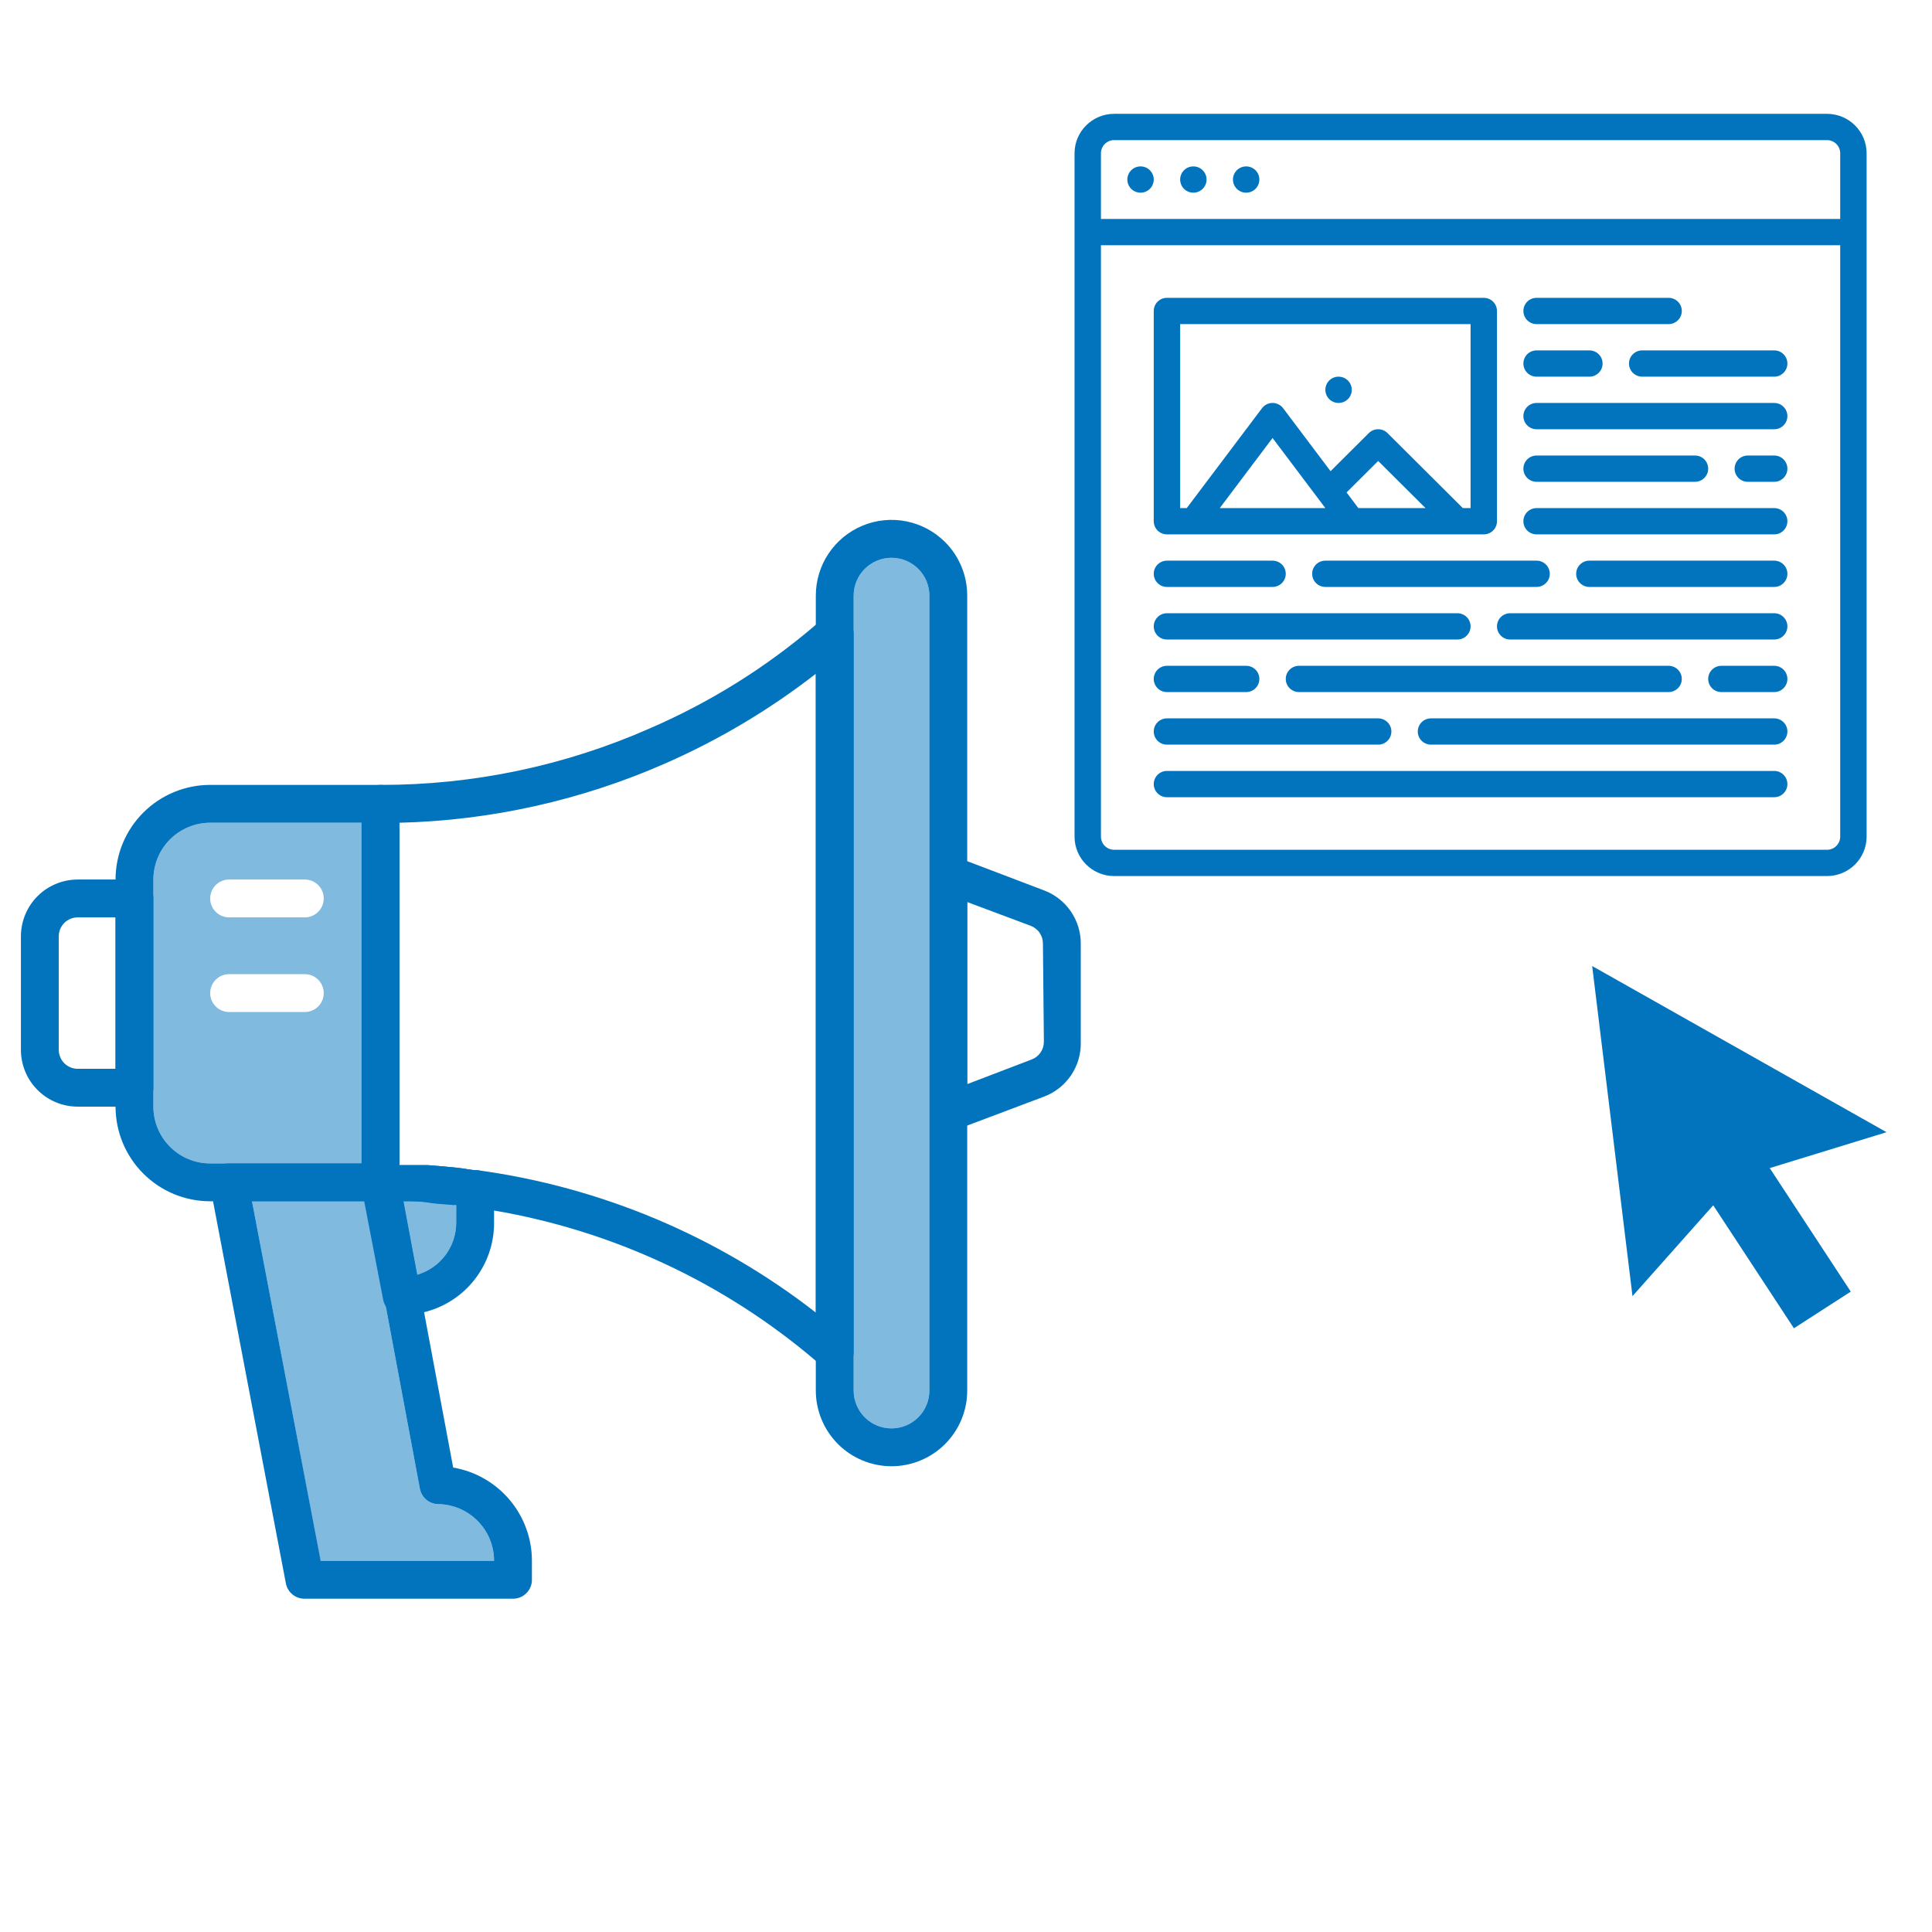
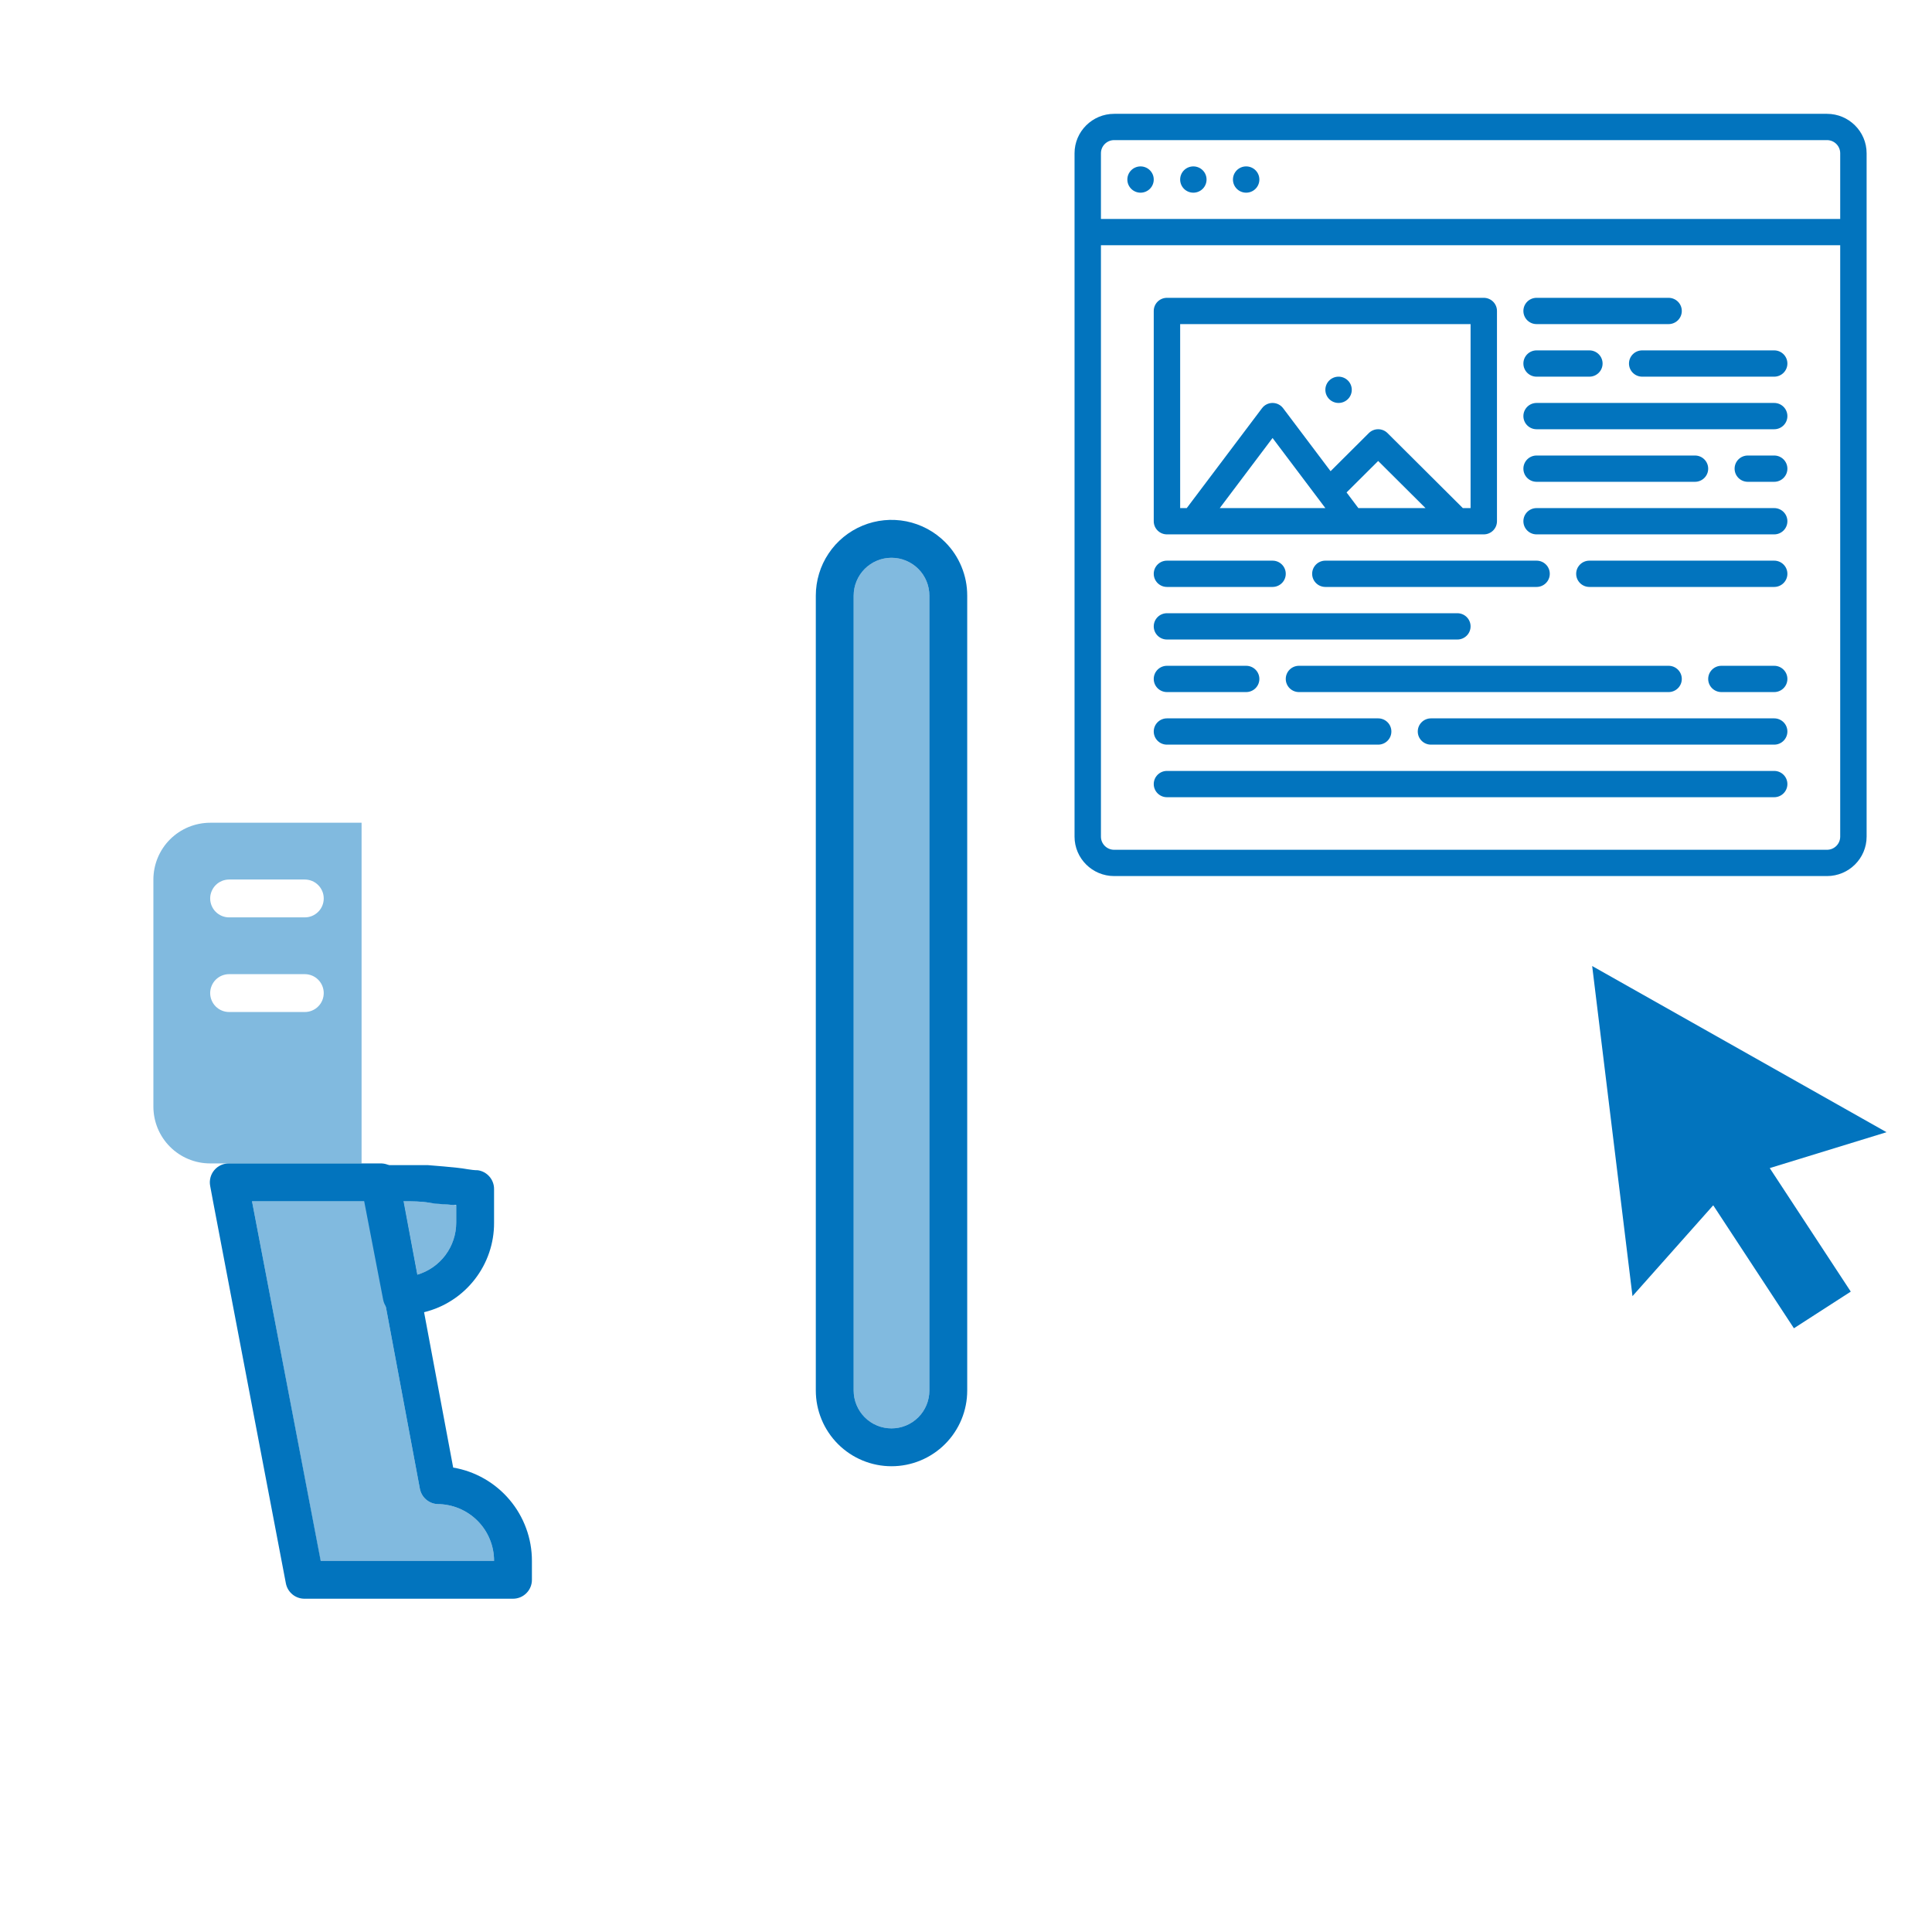
<svg xmlns="http://www.w3.org/2000/svg" width="512" viewBox="0 0 384 384" height="512" preserveAspectRatio="xMidYMid meet">
  <defs>
    <filter x="0%" y="0%" width="100%" height="100%" id="809ccfe928" />
    <mask id="4f8c5a40ea">
      <g filter="url(#809ccfe928)">
        <rect x="-38.4" width="460.8" fill="#000000" y="-38.4" height="460.8" fill-opacity="0.498" />
      </g>
    </mask>
    <clipPath id="159558395d">
      <path d="M 0.48 0.441 L 42 0.441 L 42 68.359 L 0.48 68.359 Z M 0.48 0.441 " clip-rule="nonzero" />
    </clipPath>
    <clipPath id="702263f2f4">
      <rect x="0" width="42" y="0" height="69" />
    </clipPath>
    <mask id="50ef8a6928">
      <g filter="url(#809ccfe928)">
        <rect x="-38.4" width="460.8" fill="#000000" y="-38.4" height="460.8" fill-opacity="0.498" />
      </g>
    </mask>
    <clipPath id="30844cb107">
      <path d="M 1 0.559 L 49.398 0.559 L 49.398 72.32 L 1 72.32 Z M 1 0.559 " clip-rule="nonzero" />
    </clipPath>
    <clipPath id="f49e975ac8">
      <rect x="0" width="50" y="0" height="73" />
    </clipPath>
    <mask id="ac059022cb">
      <g filter="url(#809ccfe928)">
        <rect x="-38.4" width="460.8" fill="#000000" y="-38.4" height="460.8" fill-opacity="0.498" />
      </g>
    </mask>
    <clipPath id="2790a8061f">
      <path d="M 1 0.559 L 11.719 0.559 L 11.719 15.922 L 1 15.922 Z M 1 0.559 " clip-rule="nonzero" />
    </clipPath>
    <clipPath id="5613cd4c89">
      <rect x="0" width="12" y="0" height="16" />
    </clipPath>
    <mask id="185d54ac01">
      <g filter="url(#809ccfe928)">
        <rect x="-38.4" width="460.8" fill="#000000" y="-38.4" height="460.8" fill-opacity="0.498" />
      </g>
    </mask>
    <clipPath id="23c2f7ad33">
      <path d="M 0.441 0.641 L 15.801 0.641 L 15.801 173.922 L 0.441 173.922 Z M 0.441 0.641 " clip-rule="nonzero" />
    </clipPath>
    <clipPath id="4f629c9b7d">
      <rect x="0" width="16" y="0" height="174" />
    </clipPath>
    <clipPath id="fd67b967ba">
      <path d="M 213.539 22.625 L 371.039 22.625 L 371.039 174.125 L 213.539 174.125 Z M 213.539 22.625 " clip-rule="nonzero" />
    </clipPath>
    <clipPath id="406f353c1d">
      <path d="M 316.457 192.004 L 374.957 192.004 L 374.957 264 L 316.457 264 Z M 316.457 192.004 " clip-rule="nonzero" />
    </clipPath>
  </defs>
-   <path fill="#0274be" d="M 75.629 156.004 L 41.773 156.004 C 41.16 156.004 40.543 156.035 39.93 156.094 C 39.316 156.156 38.711 156.246 38.105 156.367 C 37.5 156.484 36.906 156.637 36.316 156.816 C 35.727 156.992 35.145 157.199 34.578 157.438 C 34.008 157.672 33.453 157.934 32.91 158.227 C 32.367 158.516 31.836 158.832 31.324 159.176 C 30.812 159.516 30.32 159.883 29.844 160.273 C 29.367 160.664 28.91 161.078 28.477 161.512 C 28.039 161.949 27.625 162.406 27.234 162.883 C 26.844 163.355 26.477 163.852 26.137 164.363 C 25.793 164.875 25.477 165.402 25.188 165.945 C 24.898 166.488 24.633 167.047 24.398 167.617 C 24.164 168.184 23.953 168.766 23.777 169.352 C 23.598 169.941 23.449 170.539 23.328 171.145 C 23.207 171.746 23.117 172.355 23.059 172.969 C 22.996 173.582 22.965 174.195 22.965 174.812 L 22.965 219.953 C 22.965 220.57 22.996 221.184 23.059 221.797 C 23.117 222.41 23.207 223.02 23.328 223.625 C 23.449 224.227 23.598 224.824 23.777 225.414 C 23.953 226.004 24.164 226.582 24.398 227.152 C 24.633 227.719 24.898 228.277 25.188 228.82 C 25.477 229.363 25.793 229.891 26.137 230.402 C 26.477 230.914 26.844 231.41 27.234 231.887 C 27.625 232.363 28.039 232.816 28.477 233.254 C 28.91 233.688 29.367 234.102 29.844 234.492 C 30.32 234.883 30.812 235.25 31.324 235.594 C 31.836 235.934 32.367 236.25 32.91 236.543 C 33.453 236.832 34.008 237.094 34.578 237.332 C 35.145 237.566 35.727 237.773 36.316 237.953 C 36.906 238.133 37.5 238.281 38.105 238.402 C 38.711 238.52 39.316 238.613 39.93 238.672 C 40.543 238.73 41.16 238.762 41.773 238.762 L 75.629 238.762 C 76.129 238.762 76.609 238.668 77.07 238.477 C 77.531 238.285 77.938 238.012 78.289 237.66 C 78.645 237.309 78.914 236.902 79.105 236.441 C 79.297 235.98 79.391 235.5 79.391 235 L 79.391 159.766 C 79.391 159.266 79.297 158.789 79.105 158.328 C 78.914 157.867 78.645 157.461 78.289 157.105 C 77.938 156.754 77.531 156.48 77.07 156.289 C 76.609 156.102 76.129 156.004 75.629 156.004 Z M 41.773 231.238 C 41.035 231.238 40.301 231.168 39.574 231.023 C 38.848 230.879 38.141 230.664 37.457 230.379 C 36.773 230.098 36.121 229.75 35.504 229.336 C 34.891 228.926 34.32 228.457 33.797 227.934 C 33.27 227.41 32.805 226.84 32.391 226.223 C 31.98 225.605 31.633 224.957 31.348 224.273 C 31.066 223.586 30.852 222.883 30.707 222.156 C 30.562 221.43 30.488 220.695 30.488 219.953 L 30.488 174.812 C 30.488 174.07 30.562 173.34 30.707 172.613 C 30.852 171.887 31.066 171.18 31.348 170.496 C 31.633 169.809 31.98 169.16 32.391 168.543 C 32.805 167.926 33.27 167.355 33.797 166.832 C 34.32 166.309 34.891 165.84 35.504 165.43 C 36.121 165.02 36.773 164.672 37.457 164.387 C 38.141 164.105 38.848 163.891 39.574 163.746 C 40.301 163.602 41.035 163.527 41.773 163.527 L 71.867 163.527 L 71.867 231.238 Z M 41.773 231.238 " fill-opacity="1" fill-rule="nonzero" />
  <g mask="url(#4f8c5a40ea)">
    <g transform="matrix(1, 0, 0, 1, 30, 163)">
      <g clip-path="url(#702263f2f4)">
        <g clip-path="url(#159558395d)">
          <path fill="#0274be" d="M 11.773 0.527 C 11.035 0.527 10.301 0.602 9.574 0.746 C 8.848 0.891 8.141 1.105 7.457 1.387 C 6.773 1.672 6.121 2.02 5.504 2.43 C 4.891 2.84 4.32 3.309 3.797 3.832 C 3.27 4.355 2.805 4.926 2.391 5.543 C 1.98 6.16 1.633 6.809 1.348 7.496 C 1.066 8.18 0.852 8.887 0.707 9.613 C 0.562 10.34 0.488 11.07 0.488 11.812 L 0.488 56.953 C 0.488 57.695 0.562 58.43 0.707 59.156 C 0.852 59.883 1.066 60.586 1.348 61.273 C 1.633 61.957 1.98 62.605 2.391 63.223 C 2.805 63.84 3.27 64.41 3.797 64.934 C 4.32 65.457 4.891 65.926 5.504 66.336 C 6.121 66.75 6.773 67.098 7.457 67.379 C 8.141 67.664 8.848 67.879 9.574 68.023 C 10.301 68.168 11.035 68.238 11.773 68.238 L 41.867 68.238 L 41.867 0.527 Z M 30.582 38.145 L 15.535 38.145 C 15.039 38.145 14.559 38.051 14.098 37.859 C 13.637 37.668 13.23 37.395 12.875 37.043 C 12.523 36.691 12.254 36.285 12.062 35.824 C 11.871 35.363 11.773 34.883 11.773 34.383 C 11.773 33.883 11.871 33.406 12.062 32.945 C 12.254 32.484 12.523 32.078 12.875 31.723 C 13.23 31.371 13.637 31.098 14.098 30.906 C 14.559 30.719 15.039 30.621 15.535 30.621 L 30.582 30.621 C 31.082 30.621 31.562 30.719 32.023 30.906 C 32.484 31.098 32.891 31.371 33.242 31.723 C 33.598 32.078 33.867 32.484 34.059 32.945 C 34.25 33.406 34.344 33.883 34.344 34.383 C 34.344 34.883 34.25 35.363 34.059 35.824 C 33.867 36.285 33.598 36.691 33.242 37.043 C 32.891 37.395 32.484 37.668 32.023 37.859 C 31.562 38.051 31.082 38.145 30.582 38.145 Z M 30.582 19.336 L 15.535 19.336 C 15.039 19.336 14.559 19.242 14.098 19.051 C 13.637 18.859 13.23 18.586 12.875 18.234 C 12.523 17.883 12.254 17.477 12.062 17.016 C 11.871 16.555 11.773 16.074 11.773 15.574 C 11.773 15.074 11.871 14.598 12.062 14.137 C 12.254 13.676 12.523 13.27 12.875 12.914 C 13.23 12.562 13.637 12.289 14.098 12.098 C 14.559 11.91 15.039 11.812 15.535 11.812 L 30.582 11.812 C 31.082 11.812 31.562 11.91 32.023 12.098 C 32.484 12.289 32.891 12.562 33.242 12.914 C 33.598 13.27 33.867 13.676 34.059 14.137 C 34.25 14.598 34.344 15.074 34.344 15.574 C 34.344 16.074 34.25 16.555 34.059 17.016 C 33.867 17.477 33.598 17.883 33.242 18.234 C 32.891 18.586 32.484 18.859 32.023 19.051 C 31.562 19.242 31.082 19.336 30.582 19.336 Z M 30.582 19.336 " fill-opacity="1" fill-rule="nonzero" />
        </g>
      </g>
    </g>
  </g>
-   <path fill="#0274be" d="M 79.391 231.238 Z M 79.391 231.238 Z M 79.391 231.238 Z M 167.453 122.523 C 166.781 122.223 166.082 122.125 165.352 122.234 C 164.625 122.344 163.984 122.641 163.43 123.129 L 162.148 124.18 C 152.215 132.668 141.258 139.516 129.273 144.719 C 120.824 148.453 112.082 151.273 103.043 153.172 C 94.004 155.074 84.867 156.02 75.629 156.004 C 75.133 156.004 74.652 156.102 74.191 156.289 C 73.73 156.48 73.324 156.754 72.969 157.105 C 72.617 157.461 72.348 157.867 72.156 158.328 C 71.965 158.789 71.867 159.266 71.867 159.766 L 71.867 235 C 71.852 235.25 71.852 235.504 71.867 235.754 L 71.867 235.941 C 71.977 236.355 72.148 236.738 72.387 237.094 C 72.621 237.449 72.914 237.754 73.254 238.012 C 73.598 238.27 73.973 238.461 74.379 238.59 C 74.785 238.719 75.203 238.777 75.629 238.762 L 80.184 238.762 C 81.949 238.762 83.68 238.762 85.41 239.062 L 90.152 239.516 L 90.676 239.516 L 93.914 239.93 C 95.344 240.105 96.77 240.328 98.199 240.605 C 104.078 241.605 109.863 242.992 115.555 244.77 C 121.246 246.547 126.789 248.699 132.191 251.223 C 137.594 253.742 142.805 256.617 147.82 259.84 C 152.832 263.062 157.609 266.609 162.148 270.473 L 163.43 271.566 C 163.984 272.051 164.625 272.348 165.352 272.457 C 166.082 272.566 166.781 272.469 167.453 272.168 C 168.109 271.871 168.637 271.426 169.039 270.828 C 169.438 270.23 169.648 269.574 169.672 268.855 L 169.672 125.91 C 169.664 125.18 169.461 124.508 169.059 123.895 C 168.656 123.281 168.121 122.824 167.453 122.523 Z M 162.148 260.883 C 157.293 257.102 152.211 253.656 146.898 250.547 C 141.59 247.434 136.098 244.684 130.426 242.297 C 124.754 239.91 118.953 237.902 113.016 236.277 C 107.078 234.652 101.062 233.426 94.965 232.594 C 93.613 232.594 92.258 232.219 90.902 232.105 L 88.195 231.84 L 85.035 231.578 L 79.391 231.578 L 79.391 163.527 C 88.508 163.301 97.516 162.191 106.414 160.203 C 115.312 158.215 123.934 155.387 132.281 151.715 C 142.969 147.012 152.926 141.078 162.148 133.922 Z M 79.391 231.238 Z M 79.391 231.238 Z M 79.391 231.238 Z M 207.48 176.957 L 192.434 171.238 L 189.988 170.336 C 189.703 170.23 189.406 170.16 189.105 170.125 C 188.805 170.09 188.5 170.09 188.199 170.129 C 187.898 170.168 187.605 170.238 187.32 170.348 C 187.035 170.457 186.77 170.602 186.52 170.773 C 186.27 170.949 186.047 171.148 185.844 171.379 C 185.645 171.605 185.473 171.855 185.332 172.125 C 185.191 172.395 185.086 172.676 185.016 172.973 C 184.941 173.27 184.906 173.57 184.91 173.871 L 184.91 220.895 C 184.91 221.395 185.004 221.871 185.195 222.332 C 185.387 222.793 185.656 223.203 186.012 223.555 C 186.363 223.906 186.77 224.18 187.23 224.371 C 187.691 224.559 188.172 224.656 188.672 224.656 C 189.121 224.66 189.562 224.586 189.988 224.43 L 192.242 223.715 L 207.516 217.961 C 208.605 217.551 209.605 216.984 210.52 216.262 C 211.434 215.543 212.215 214.699 212.871 213.738 C 213.523 212.773 214.016 211.734 214.348 210.621 C 214.68 209.504 214.836 208.363 214.812 207.203 L 214.812 187.566 C 214.816 186.414 214.648 185.285 214.309 184.184 C 213.965 183.082 213.465 182.059 212.812 181.109 C 212.156 180.16 211.371 179.332 210.465 178.625 C 209.555 177.918 208.559 177.359 207.48 176.957 Z M 207.48 207.051 C 207.48 207.434 207.422 207.812 207.309 208.18 C 207.195 208.547 207.031 208.887 206.812 209.203 C 206.594 209.52 206.332 209.797 206.027 210.031 C 205.727 210.266 205.395 210.453 205.035 210.586 L 192.242 215.477 L 192.242 179.289 L 204.809 183.992 C 205.176 184.125 205.512 184.309 205.82 184.547 C 206.129 184.785 206.395 185.062 206.617 185.383 C 206.84 185.703 207.008 186.051 207.125 186.422 C 207.238 186.793 207.293 187.176 207.289 187.566 Z M 26.727 174.812 L 15.441 174.812 C 14.703 174.812 13.969 174.887 13.242 175.031 C 12.516 175.176 11.809 175.391 11.125 175.672 C 10.441 175.957 9.789 176.305 9.172 176.715 C 8.559 177.125 7.988 177.594 7.465 178.117 C 6.938 178.641 6.473 179.211 6.059 179.828 C 5.648 180.445 5.301 181.094 5.016 181.781 C 4.734 182.465 4.52 183.172 4.375 183.898 C 4.23 184.625 4.156 185.355 4.156 186.098 L 4.156 208.668 C 4.156 209.41 4.23 210.145 4.375 210.871 C 4.52 211.598 4.734 212.305 5.016 212.988 C 5.301 213.672 5.648 214.324 6.059 214.938 C 6.473 215.555 6.938 216.125 7.465 216.648 C 7.988 217.172 8.559 217.641 9.172 218.051 C 9.789 218.465 10.441 218.812 11.125 219.094 C 11.809 219.379 12.516 219.594 13.242 219.738 C 13.969 219.883 14.703 219.953 15.441 219.953 L 26.727 219.953 C 27.227 219.953 27.707 219.859 28.168 219.668 C 28.629 219.477 29.035 219.203 29.387 218.852 C 29.742 218.5 30.012 218.094 30.203 217.633 C 30.395 217.172 30.488 216.691 30.488 216.191 L 30.488 178.574 C 30.488 178.074 30.395 177.598 30.203 177.137 C 30.012 176.676 29.742 176.27 29.387 175.914 C 29.035 175.562 28.629 175.289 28.168 175.098 C 27.707 174.91 27.227 174.812 26.727 174.812 Z M 22.965 212.43 L 15.441 212.43 C 14.945 212.43 14.465 212.336 14.004 212.145 C 13.543 211.953 13.137 211.68 12.781 211.328 C 12.43 210.977 12.16 210.57 11.969 210.109 C 11.777 209.648 11.68 209.168 11.68 208.668 L 11.68 186.098 C 11.68 185.598 11.777 185.121 11.969 184.66 C 12.16 184.199 12.43 183.793 12.781 183.438 C 13.137 183.086 13.543 182.812 14.004 182.621 C 14.465 182.434 14.945 182.336 15.441 182.336 L 22.965 182.336 Z M 22.965 212.43 " fill-opacity="1" fill-rule="nonzero" />
  <path fill="#0274be" d="M 90.074 291.691 L 84.281 260.77 L 80.184 238.762 L 79.391 234.699 L 79.391 234.285 C 79.309 233.852 79.152 233.445 78.926 233.066 C 78.695 232.684 78.41 232.355 78.066 232.078 C 77.723 231.797 77.34 231.586 76.922 231.441 C 76.504 231.301 76.074 231.23 75.629 231.238 L 45.535 231.238 C 45.258 231.234 44.98 231.262 44.703 231.316 C 44.43 231.375 44.164 231.461 43.91 231.574 C 43.656 231.691 43.418 231.836 43.191 232.004 C 42.969 232.172 42.77 232.367 42.59 232.578 C 42.406 232.793 42.254 233.027 42.125 233.273 C 41.996 233.523 41.898 233.785 41.828 234.055 C 41.758 234.328 41.719 234.602 41.707 234.883 C 41.699 235.164 41.723 235.441 41.773 235.715 L 42.34 238.762 L 56.82 314.711 C 56.906 315.145 57.062 315.555 57.289 315.934 C 57.516 316.312 57.805 316.641 58.148 316.922 C 58.492 317.199 58.871 317.41 59.293 317.555 C 59.711 317.699 60.141 317.766 60.582 317.758 L 101.961 317.758 C 102.461 317.758 102.941 317.664 103.402 317.473 C 103.863 317.281 104.27 317.008 104.621 316.656 C 104.977 316.305 105.246 315.898 105.438 315.438 C 105.629 314.977 105.723 314.496 105.723 313.996 L 105.723 310.234 C 105.723 309.133 105.629 308.039 105.438 306.957 C 105.246 305.871 104.961 304.809 104.582 303.777 C 104.203 302.742 103.738 301.746 103.184 300.793 C 102.633 299.84 102 298.945 101.289 298.102 C 100.578 297.258 99.801 296.484 98.953 295.781 C 98.109 295.074 97.207 294.449 96.25 293.902 C 95.293 293.355 94.297 292.898 93.262 292.523 C 92.223 292.152 91.16 291.875 90.074 291.691 Z M 63.742 310.234 L 50.09 238.762 L 72.66 238.762 L 76.422 258.285 L 83.453 295.902 C 83.535 296.312 83.676 296.699 83.883 297.062 C 84.09 297.426 84.352 297.742 84.664 298.02 C 84.977 298.293 85.328 298.512 85.711 298.672 C 86.098 298.832 86.5 298.926 86.914 298.949 C 87.656 298.949 88.391 299.023 89.117 299.168 C 89.844 299.312 90.551 299.527 91.234 299.809 C 91.918 300.094 92.57 300.441 93.184 300.852 C 93.801 301.262 94.371 301.73 94.895 302.254 C 95.418 302.777 95.887 303.348 96.301 303.965 C 96.711 304.582 97.059 305.23 97.34 305.918 C 97.625 306.602 97.84 307.309 97.984 308.035 C 98.129 308.762 98.199 309.492 98.199 310.234 Z M 63.742 310.234 " fill-opacity="1" fill-rule="nonzero" />
  <g mask="url(#50ef8a6928)">
    <g transform="matrix(1, 0, 0, 1, 49, 238)">
      <g clip-path="url(#f49e975ac8)">
        <g clip-path="url(#30844cb107)">
          <path fill="#0274be" d="M 49.199 72.234 L 14.707 72.234 L 1.09 0.762 L 23.66 0.762 L 27.422 20.285 L 34.453 57.902 C 34.535 58.312 34.676 58.699 34.883 59.062 C 35.09 59.426 35.352 59.742 35.664 60.02 C 35.977 60.293 36.328 60.512 36.711 60.672 C 37.098 60.832 37.5 60.926 37.914 60.949 C 38.656 60.949 39.391 61.023 40.117 61.168 C 40.844 61.312 41.551 61.527 42.234 61.809 C 42.918 62.094 43.57 62.441 44.184 62.852 C 44.801 63.262 45.371 63.73 45.895 64.254 C 46.418 64.777 46.887 65.348 47.301 65.965 C 47.711 66.582 48.059 67.23 48.34 67.918 C 48.625 68.602 48.84 69.309 48.984 70.035 C 49.129 70.762 49.199 71.492 49.199 72.234 Z M 49.199 72.234 " fill-opacity="1" fill-rule="nonzero" />
        </g>
      </g>
    </g>
  </g>
  <path fill="#0274be" d="M 94.965 232.594 C 93.613 232.594 92.258 232.219 90.902 232.105 L 88.195 231.84 L 85.035 231.578 L 79.391 231.578 C 78.152 231.578 76.871 231.578 75.629 231.578 C 75.07 231.578 74.539 231.695 74.031 231.93 C 73.523 232.168 73.094 232.5 72.734 232.934 C 72.23 233.531 71.941 234.223 71.867 235 C 71.852 235.25 71.852 235.504 71.867 235.754 L 71.867 235.941 L 72.395 238.801 L 76.156 258.324 C 76.242 258.758 76.398 259.164 76.625 259.543 C 76.852 259.926 77.137 260.254 77.484 260.531 C 77.828 260.812 78.207 261.023 78.625 261.168 C 79.047 261.309 79.477 261.379 79.918 261.371 C 81.41 261.379 82.879 261.191 84.32 260.805 C 85.305 260.562 86.266 260.238 87.199 259.836 C 88.133 259.434 89.023 258.957 89.875 258.402 C 90.73 257.852 91.531 257.23 92.281 256.543 C 93.027 255.859 93.715 255.113 94.34 254.312 C 94.965 253.512 95.52 252.664 96.004 251.77 C 96.488 250.879 96.895 249.949 97.223 248.988 C 97.551 248.027 97.797 247.043 97.961 246.043 C 98.125 245.039 98.207 244.031 98.199 243.012 L 98.199 236.316 C 98.199 235.863 98.121 235.426 97.961 235 C 97.805 234.578 97.574 234.191 97.277 233.852 C 96.98 233.508 96.633 233.23 96.234 233.012 C 95.836 232.797 95.414 232.656 94.965 232.594 Z M 90.676 243.012 C 90.676 243.594 90.629 244.168 90.535 244.738 C 90.445 245.309 90.305 245.867 90.121 246.418 C 89.938 246.965 89.715 247.496 89.445 248.012 C 89.176 248.523 88.867 249.012 88.523 249.473 C 88.176 249.938 87.793 250.367 87.375 250.77 C 86.961 251.172 86.516 251.539 86.039 251.867 C 85.562 252.199 85.066 252.488 84.543 252.738 C 84.023 252.988 83.484 253.195 82.93 253.359 L 80.184 238.762 C 81.949 238.762 83.68 238.762 85.41 239.062 C 87.141 239.363 88.609 239.328 90.152 239.516 L 90.676 239.516 Z M 90.676 243.012 " fill-opacity="1" fill-rule="nonzero" />
  <g mask="url(#ac059022cb)">
    <g transform="matrix(1, 0, 0, 1, 79, 238)">
      <g clip-path="url(#5613cd4c89)">
        <g clip-path="url(#2790a8061f)">
          <path fill="#0274be" d="M 11.676 1.629 L 11.676 5.012 C 11.676 5.594 11.629 6.168 11.535 6.738 C 11.445 7.309 11.305 7.867 11.121 8.418 C 10.938 8.965 10.715 9.496 10.445 10.012 C 10.176 10.523 9.867 11.012 9.523 11.473 C 9.176 11.938 8.793 12.367 8.375 12.77 C 7.961 13.172 7.516 13.539 7.039 13.867 C 6.562 14.199 6.066 14.488 5.543 14.738 C 5.023 14.988 4.484 15.195 3.93 15.359 L 1.184 0.762 C 2.949 0.762 4.68 0.762 6.41 1.062 L 11.152 1.516 Z M 11.676 1.629 " fill-opacity="1" fill-rule="nonzero" />
        </g>
      </g>
    </g>
  </g>
  <path fill="#0274be" d="M 187.844 107.742 C 187.32 107.219 186.762 106.734 186.164 106.293 C 185.57 105.852 184.949 105.457 184.297 105.109 C 183.641 104.758 182.969 104.461 182.27 104.211 C 181.574 103.961 180.863 103.762 180.137 103.617 C 179.41 103.473 178.676 103.383 177.938 103.348 C 177.199 103.309 176.461 103.328 175.723 103.402 C 174.984 103.473 174.258 103.602 173.539 103.781 C 172.82 103.961 172.121 104.191 171.438 104.477 C 170.754 104.758 170.094 105.09 169.457 105.473 C 168.824 105.852 168.219 106.277 167.648 106.746 C 167.074 107.215 166.543 107.727 166.043 108.273 C 165.547 108.824 165.094 109.406 164.684 110.023 C 164.27 110.637 163.906 111.281 163.59 111.949 C 163.273 112.617 163.008 113.309 162.797 114.016 C 162.582 114.727 162.418 115.445 162.312 116.18 C 162.203 116.91 162.148 117.648 162.148 118.387 L 162.148 276.379 C 162.148 277.367 162.246 278.348 162.438 279.316 C 162.633 280.285 162.918 281.227 163.297 282.137 C 163.672 283.051 164.137 283.918 164.688 284.738 C 165.234 285.562 165.859 286.32 166.559 287.02 C 167.254 287.719 168.016 288.34 168.836 288.891 C 169.66 289.441 170.527 289.902 171.438 290.281 C 172.352 290.66 173.293 290.945 174.262 291.137 C 175.23 291.332 176.207 291.426 177.195 291.426 C 178.184 291.426 179.164 291.332 180.133 291.137 C 181.102 290.945 182.043 290.66 182.953 290.281 C 183.867 289.902 184.734 289.441 185.555 288.891 C 186.379 288.34 187.137 287.719 187.836 287.02 C 188.535 286.32 189.16 285.562 189.707 284.738 C 190.258 283.918 190.719 283.051 191.098 282.137 C 191.477 281.227 191.762 280.285 191.953 279.316 C 192.148 278.348 192.242 277.367 192.242 276.379 L 192.242 118.387 C 192.246 116.391 191.863 114.473 191.102 112.625 C 190.34 110.781 189.254 109.152 187.844 107.742 Z M 184.719 276.379 C 184.719 276.875 184.672 277.363 184.574 277.848 C 184.48 278.332 184.336 278.801 184.148 279.258 C 183.957 279.715 183.727 280.148 183.453 280.559 C 183.18 280.969 182.867 281.352 182.516 281.699 C 182.168 282.047 181.789 282.359 181.375 282.637 C 180.965 282.91 180.531 283.141 180.074 283.332 C 179.621 283.52 179.148 283.664 178.664 283.758 C 178.18 283.855 177.691 283.902 177.195 283.902 C 176.703 283.902 176.215 283.855 175.73 283.758 C 175.246 283.664 174.773 283.52 174.316 283.332 C 173.859 283.141 173.43 282.91 173.016 282.637 C 172.605 282.359 172.227 282.047 171.875 281.699 C 171.527 281.352 171.215 280.969 170.941 280.559 C 170.668 280.148 170.434 279.715 170.246 279.258 C 170.059 278.801 169.914 278.332 169.816 277.848 C 169.723 277.363 169.672 276.875 169.672 276.379 L 169.672 118.387 C 169.672 117.895 169.723 117.402 169.816 116.918 C 169.914 116.434 170.059 115.965 170.246 115.508 C 170.434 115.051 170.668 114.617 170.941 114.207 C 171.215 113.797 171.527 113.418 171.879 113.066 C 172.227 112.719 172.605 112.406 173.016 112.133 C 173.43 111.859 173.863 111.625 174.316 111.438 C 174.773 111.246 175.246 111.105 175.73 111.008 C 176.215 110.914 176.703 110.863 177.195 110.863 C 177.691 110.863 178.18 110.914 178.664 111.008 C 179.148 111.105 179.621 111.246 180.074 111.438 C 180.531 111.625 180.965 111.859 181.375 112.133 C 181.789 112.406 182.168 112.719 182.516 113.066 C 182.867 113.418 183.18 113.797 183.453 114.207 C 183.727 114.617 183.957 115.051 184.148 115.508 C 184.336 115.965 184.48 116.434 184.574 116.918 C 184.672 117.402 184.719 117.895 184.719 118.387 Z M 184.719 276.379 " fill-opacity="1" fill-rule="nonzero" />
  <g mask="url(#185d54ac01)">
    <g transform="matrix(1, 0, 0, 1, 169, 110)">
      <g clip-path="url(#4f629c9b7d)">
        <g clip-path="url(#23c2f7ad33)">
          <path fill="#0274be" d="M 15.719 8.387 L 15.719 166.379 C 15.719 166.875 15.672 167.363 15.574 167.848 C 15.48 168.332 15.336 168.801 15.148 169.258 C 14.957 169.715 14.727 170.148 14.453 170.559 C 14.18 170.969 13.867 171.352 13.516 171.699 C 13.168 172.047 12.789 172.359 12.375 172.637 C 11.965 172.91 11.531 173.141 11.074 173.332 C 10.621 173.52 10.148 173.664 9.664 173.758 C 9.18 173.855 8.691 173.902 8.195 173.902 C 7.703 173.902 7.215 173.855 6.73 173.758 C 6.246 173.664 5.773 173.52 5.316 173.332 C 4.859 173.141 4.43 172.91 4.016 172.637 C 3.605 172.359 3.227 172.047 2.875 171.699 C 2.527 171.352 2.215 170.969 1.941 170.559 C 1.668 170.148 1.434 169.715 1.246 169.258 C 1.059 168.801 0.914 168.332 0.816 167.848 C 0.723 167.363 0.672 166.875 0.672 166.379 L 0.672 8.387 C 0.672 7.895 0.723 7.402 0.816 6.918 C 0.914 6.434 1.059 5.965 1.246 5.508 C 1.434 5.051 1.668 4.617 1.941 4.207 C 2.215 3.797 2.527 3.418 2.879 3.066 C 3.227 2.719 3.605 2.406 4.016 2.133 C 4.43 1.859 4.863 1.625 5.316 1.438 C 5.773 1.246 6.246 1.105 6.73 1.008 C 7.215 0.914 7.703 0.863 8.195 0.863 C 8.691 0.863 9.18 0.914 9.664 1.008 C 10.148 1.105 10.621 1.246 11.074 1.438 C 11.531 1.625 11.965 1.859 12.375 2.133 C 12.789 2.406 13.168 2.719 13.516 3.066 C 13.867 3.418 14.18 3.797 14.453 4.207 C 14.727 4.617 14.957 5.051 15.148 5.508 C 15.336 5.965 15.48 6.434 15.574 6.918 C 15.672 7.402 15.719 7.895 15.719 8.387 Z M 15.719 8.387 " fill-opacity="1" fill-rule="nonzero" />
        </g>
      </g>
    </g>
  </g>
  <g clip-path="url(#fd67b967ba)">
    <path fill="#0274be" d="M 363.129 168.902 L 221.445 168.902 C 220 168.902 218.82 167.73 218.82 166.289 L 218.82 48.746 L 365.754 48.746 L 365.754 166.289 C 365.754 167.73 364.578 168.902 363.129 168.902 Z M 221.445 27.848 L 363.129 27.848 C 364.578 27.848 365.754 29.02 365.754 30.461 L 365.754 43.52 L 218.82 43.52 L 218.82 30.461 C 218.82 29.02 220 27.848 221.445 27.848 Z M 363.129 22.625 L 221.445 22.625 C 217.105 22.625 213.574 26.141 213.574 30.461 L 213.574 166.289 C 213.574 170.609 217.105 174.125 221.445 174.125 L 363.129 174.125 C 367.473 174.125 371.004 170.609 371.004 166.289 L 371.004 30.461 C 371.004 26.141 367.473 22.625 363.129 22.625 " fill-opacity="1" fill-rule="nonzero" />
  </g>
  <path fill="#0274be" d="M 247.684 38.297 C 249.133 38.297 250.309 37.129 250.309 35.684 C 250.309 34.242 249.133 33.074 247.684 33.074 C 246.234 33.074 245.059 34.242 245.059 35.684 C 245.059 37.129 246.234 38.297 247.684 38.297 " fill-opacity="1" fill-rule="nonzero" />
  <path fill="#0274be" d="M 237.188 38.297 C 238.637 38.297 239.812 37.129 239.812 35.684 C 239.812 34.242 238.637 33.074 237.188 33.074 C 235.738 33.074 234.566 34.242 234.566 35.684 C 234.566 37.129 235.738 38.297 237.188 38.297 " fill-opacity="1" fill-rule="nonzero" />
  <path fill="#0274be" d="M 226.691 38.297 C 228.141 38.297 229.316 37.129 229.316 35.684 C 229.316 34.242 228.141 33.074 226.691 33.074 C 225.246 33.074 224.07 34.242 224.07 35.684 C 224.07 37.129 225.246 38.297 226.691 38.297 " fill-opacity="1" fill-rule="nonzero" />
  <path fill="#0274be" d="M 231.941 116.66 L 252.93 116.66 C 254.379 116.66 255.555 115.488 255.555 114.047 C 255.555 112.605 254.379 111.434 252.93 111.434 L 231.941 111.434 C 230.492 111.434 229.316 112.605 229.316 114.047 C 229.316 115.488 230.492 116.66 231.941 116.66 " fill-opacity="1" fill-rule="nonzero" />
  <path fill="#0274be" d="M 260.801 114.047 C 260.801 115.488 261.977 116.66 263.426 116.66 L 305.406 116.66 C 306.855 116.66 308.031 115.488 308.031 114.047 C 308.031 112.605 306.855 111.434 305.406 111.434 L 263.426 111.434 C 261.977 111.434 260.801 112.605 260.801 114.047 " fill-opacity="1" fill-rule="nonzero" />
  <path fill="#0274be" d="M 231.941 127.109 L 289.664 127.109 C 291.113 127.109 292.289 125.938 292.289 124.496 C 292.289 123.055 291.113 121.883 289.664 121.883 L 231.941 121.883 C 230.492 121.883 229.316 123.055 229.316 124.496 C 229.316 125.938 230.492 127.109 231.941 127.109 " fill-opacity="1" fill-rule="nonzero" />
  <path fill="#0274be" d="M 231.941 137.555 L 247.684 137.555 C 249.133 137.555 250.309 136.387 250.309 134.945 C 250.309 133.5 249.133 132.332 247.684 132.332 L 231.941 132.332 C 230.492 132.332 229.316 133.5 229.316 134.945 C 229.316 136.387 230.492 137.555 231.941 137.555 " fill-opacity="1" fill-rule="nonzero" />
  <path fill="#0274be" d="M 231.941 148.004 L 273.922 148.004 C 275.371 148.004 276.547 146.836 276.547 145.391 C 276.547 143.949 275.371 142.781 273.922 142.781 L 231.941 142.781 C 230.492 142.781 229.316 143.949 229.316 145.391 C 229.316 146.836 230.492 148.004 231.941 148.004 " fill-opacity="1" fill-rule="nonzero" />
  <path fill="#0274be" d="M 352.637 153.227 L 231.941 153.227 C 230.492 153.227 229.316 154.398 229.316 155.84 C 229.316 157.281 230.492 158.453 231.941 158.453 L 352.637 158.453 C 354.086 158.453 355.258 157.281 355.258 155.84 C 355.258 154.398 354.086 153.227 352.637 153.227 " fill-opacity="1" fill-rule="nonzero" />
  <path fill="#0274be" d="M 352.637 111.434 L 315.902 111.434 C 314.453 111.434 313.277 112.605 313.277 114.047 C 313.277 115.488 314.453 116.66 315.902 116.66 L 352.637 116.66 C 354.086 116.66 355.258 115.488 355.258 114.047 C 355.258 112.605 354.086 111.434 352.637 111.434 " fill-opacity="1" fill-rule="nonzero" />
-   <path fill="#0274be" d="M 352.637 121.883 L 300.16 121.883 C 298.711 121.883 297.535 123.055 297.535 124.496 C 297.535 125.938 298.711 127.109 300.16 127.109 L 352.637 127.109 C 354.086 127.109 355.258 125.938 355.258 124.496 C 355.258 123.055 354.086 121.883 352.637 121.883 " fill-opacity="1" fill-rule="nonzero" />
  <path fill="#0274be" d="M 255.555 134.945 C 255.555 136.387 256.73 137.555 258.18 137.555 L 331.645 137.555 C 333.094 137.555 334.27 136.387 334.27 134.945 C 334.27 133.5 333.094 132.332 331.645 132.332 L 258.18 132.332 C 256.73 132.332 255.555 133.5 255.555 134.945 " fill-opacity="1" fill-rule="nonzero" />
  <path fill="#0274be" d="M 352.637 132.332 L 342.141 132.332 C 340.691 132.332 339.516 133.5 339.516 134.945 C 339.516 136.387 340.691 137.555 342.141 137.555 L 352.637 137.555 C 354.086 137.555 355.258 136.387 355.258 134.945 C 355.258 133.5 354.086 132.332 352.637 132.332 " fill-opacity="1" fill-rule="nonzero" />
  <path fill="#0274be" d="M 352.637 142.781 L 284.418 142.781 C 282.969 142.781 281.793 143.949 281.793 145.391 C 281.793 146.836 282.969 148.004 284.418 148.004 L 352.637 148.004 C 354.086 148.004 355.258 146.836 355.258 145.391 C 355.258 143.949 354.086 142.781 352.637 142.781 " fill-opacity="1" fill-rule="nonzero" />
  <path fill="#0274be" d="M 234.566 64.418 L 292.289 64.418 L 292.289 100.988 L 290.75 100.988 L 275.777 86.078 C 274.75 85.059 273.09 85.059 272.066 86.078 L 264.461 93.652 L 255.031 81.137 C 254.535 80.477 253.758 80.09 252.93 80.09 C 252.105 80.09 251.328 80.477 250.832 81.137 L 235.875 100.988 L 234.566 100.988 Z M 263.426 100.988 L 242.438 100.988 L 252.93 87.055 Z M 267.641 97.875 L 273.922 91.621 L 283.332 100.988 L 269.984 100.988 Z M 231.941 106.211 L 294.91 106.211 C 296.359 106.211 297.535 105.043 297.535 103.598 L 297.535 61.805 C 297.535 60.363 296.359 59.195 294.91 59.195 L 231.941 59.195 C 230.492 59.195 229.316 60.363 229.316 61.805 L 229.316 103.598 C 229.316 105.043 230.492 106.211 231.941 106.211 " fill-opacity="1" fill-rule="nonzero" />
  <path fill="#0274be" d="M 266.051 80.09 C 267.5 80.09 268.676 78.922 268.676 77.477 C 268.676 76.035 267.5 74.867 266.051 74.867 C 264.602 74.867 263.426 76.035 263.426 77.477 C 263.426 78.922 264.602 80.09 266.051 80.09 " fill-opacity="1" fill-rule="nonzero" />
  <path fill="#0274be" d="M 305.406 95.762 L 336.895 95.762 C 338.34 95.762 339.516 94.594 339.516 93.152 C 339.516 91.707 338.34 90.539 336.895 90.539 L 305.406 90.539 C 303.957 90.539 302.785 91.707 302.785 93.152 C 302.785 94.594 303.957 95.762 305.406 95.762 " fill-opacity="1" fill-rule="nonzero" />
  <path fill="#0274be" d="M 352.637 90.539 L 347.387 90.539 C 345.938 90.539 344.766 91.707 344.766 93.152 C 344.766 94.594 345.938 95.762 347.387 95.762 L 352.637 95.762 C 354.086 95.762 355.258 94.594 355.258 93.152 C 355.258 91.707 354.086 90.539 352.637 90.539 " fill-opacity="1" fill-rule="nonzero" />
  <path fill="#0274be" d="M 352.637 100.988 L 305.406 100.988 C 303.957 100.988 302.785 102.156 302.785 103.598 C 302.785 105.043 303.957 106.211 305.406 106.211 L 352.637 106.211 C 354.086 106.211 355.258 105.043 355.258 103.598 C 355.258 102.156 354.086 100.988 352.637 100.988 " fill-opacity="1" fill-rule="nonzero" />
  <path fill="#0274be" d="M 305.406 74.867 L 315.902 74.867 C 317.352 74.867 318.527 73.695 318.527 72.254 C 318.527 70.812 317.352 69.641 315.902 69.641 L 305.406 69.641 C 303.957 69.641 302.785 70.812 302.785 72.254 C 302.785 73.695 303.957 74.867 305.406 74.867 " fill-opacity="1" fill-rule="nonzero" />
  <path fill="#0274be" d="M 305.406 64.418 L 331.645 64.418 C 333.094 64.418 334.27 63.25 334.27 61.805 C 334.27 60.363 333.094 59.195 331.645 59.195 L 305.406 59.195 C 303.957 59.195 302.785 60.363 302.785 61.805 C 302.785 63.25 303.957 64.418 305.406 64.418 " fill-opacity="1" fill-rule="nonzero" />
  <path fill="#0274be" d="M 352.637 80.09 L 305.406 80.09 C 303.957 80.09 302.785 81.262 302.785 82.703 C 302.785 84.145 303.957 85.316 305.406 85.316 L 352.637 85.316 C 354.086 85.316 355.258 84.145 355.258 82.703 C 355.258 81.262 354.086 80.09 352.637 80.09 " fill-opacity="1" fill-rule="nonzero" />
  <path fill="#0274be" d="M 352.637 69.641 L 326.398 69.641 C 324.949 69.641 323.773 70.812 323.773 72.254 C 323.773 73.695 324.949 74.867 326.398 74.867 L 352.637 74.867 C 354.086 74.867 355.258 73.695 355.258 72.254 C 355.258 70.812 354.086 69.641 352.637 69.641 " fill-opacity="1" fill-rule="nonzero" />
  <g clip-path="url(#406f353c1d)">
    <path fill="#0274be" d="M 374.965 225.035 L 316.457 192.004 L 324.469 257.617 L 340.449 239.637 L 340.531 239.582 L 356.555 264.004 L 367.855 256.719 L 351.762 232.188 L 351.832 232.141 L 374.965 225.035 " fill-opacity="1" fill-rule="nonzero" />
  </g>
</svg>